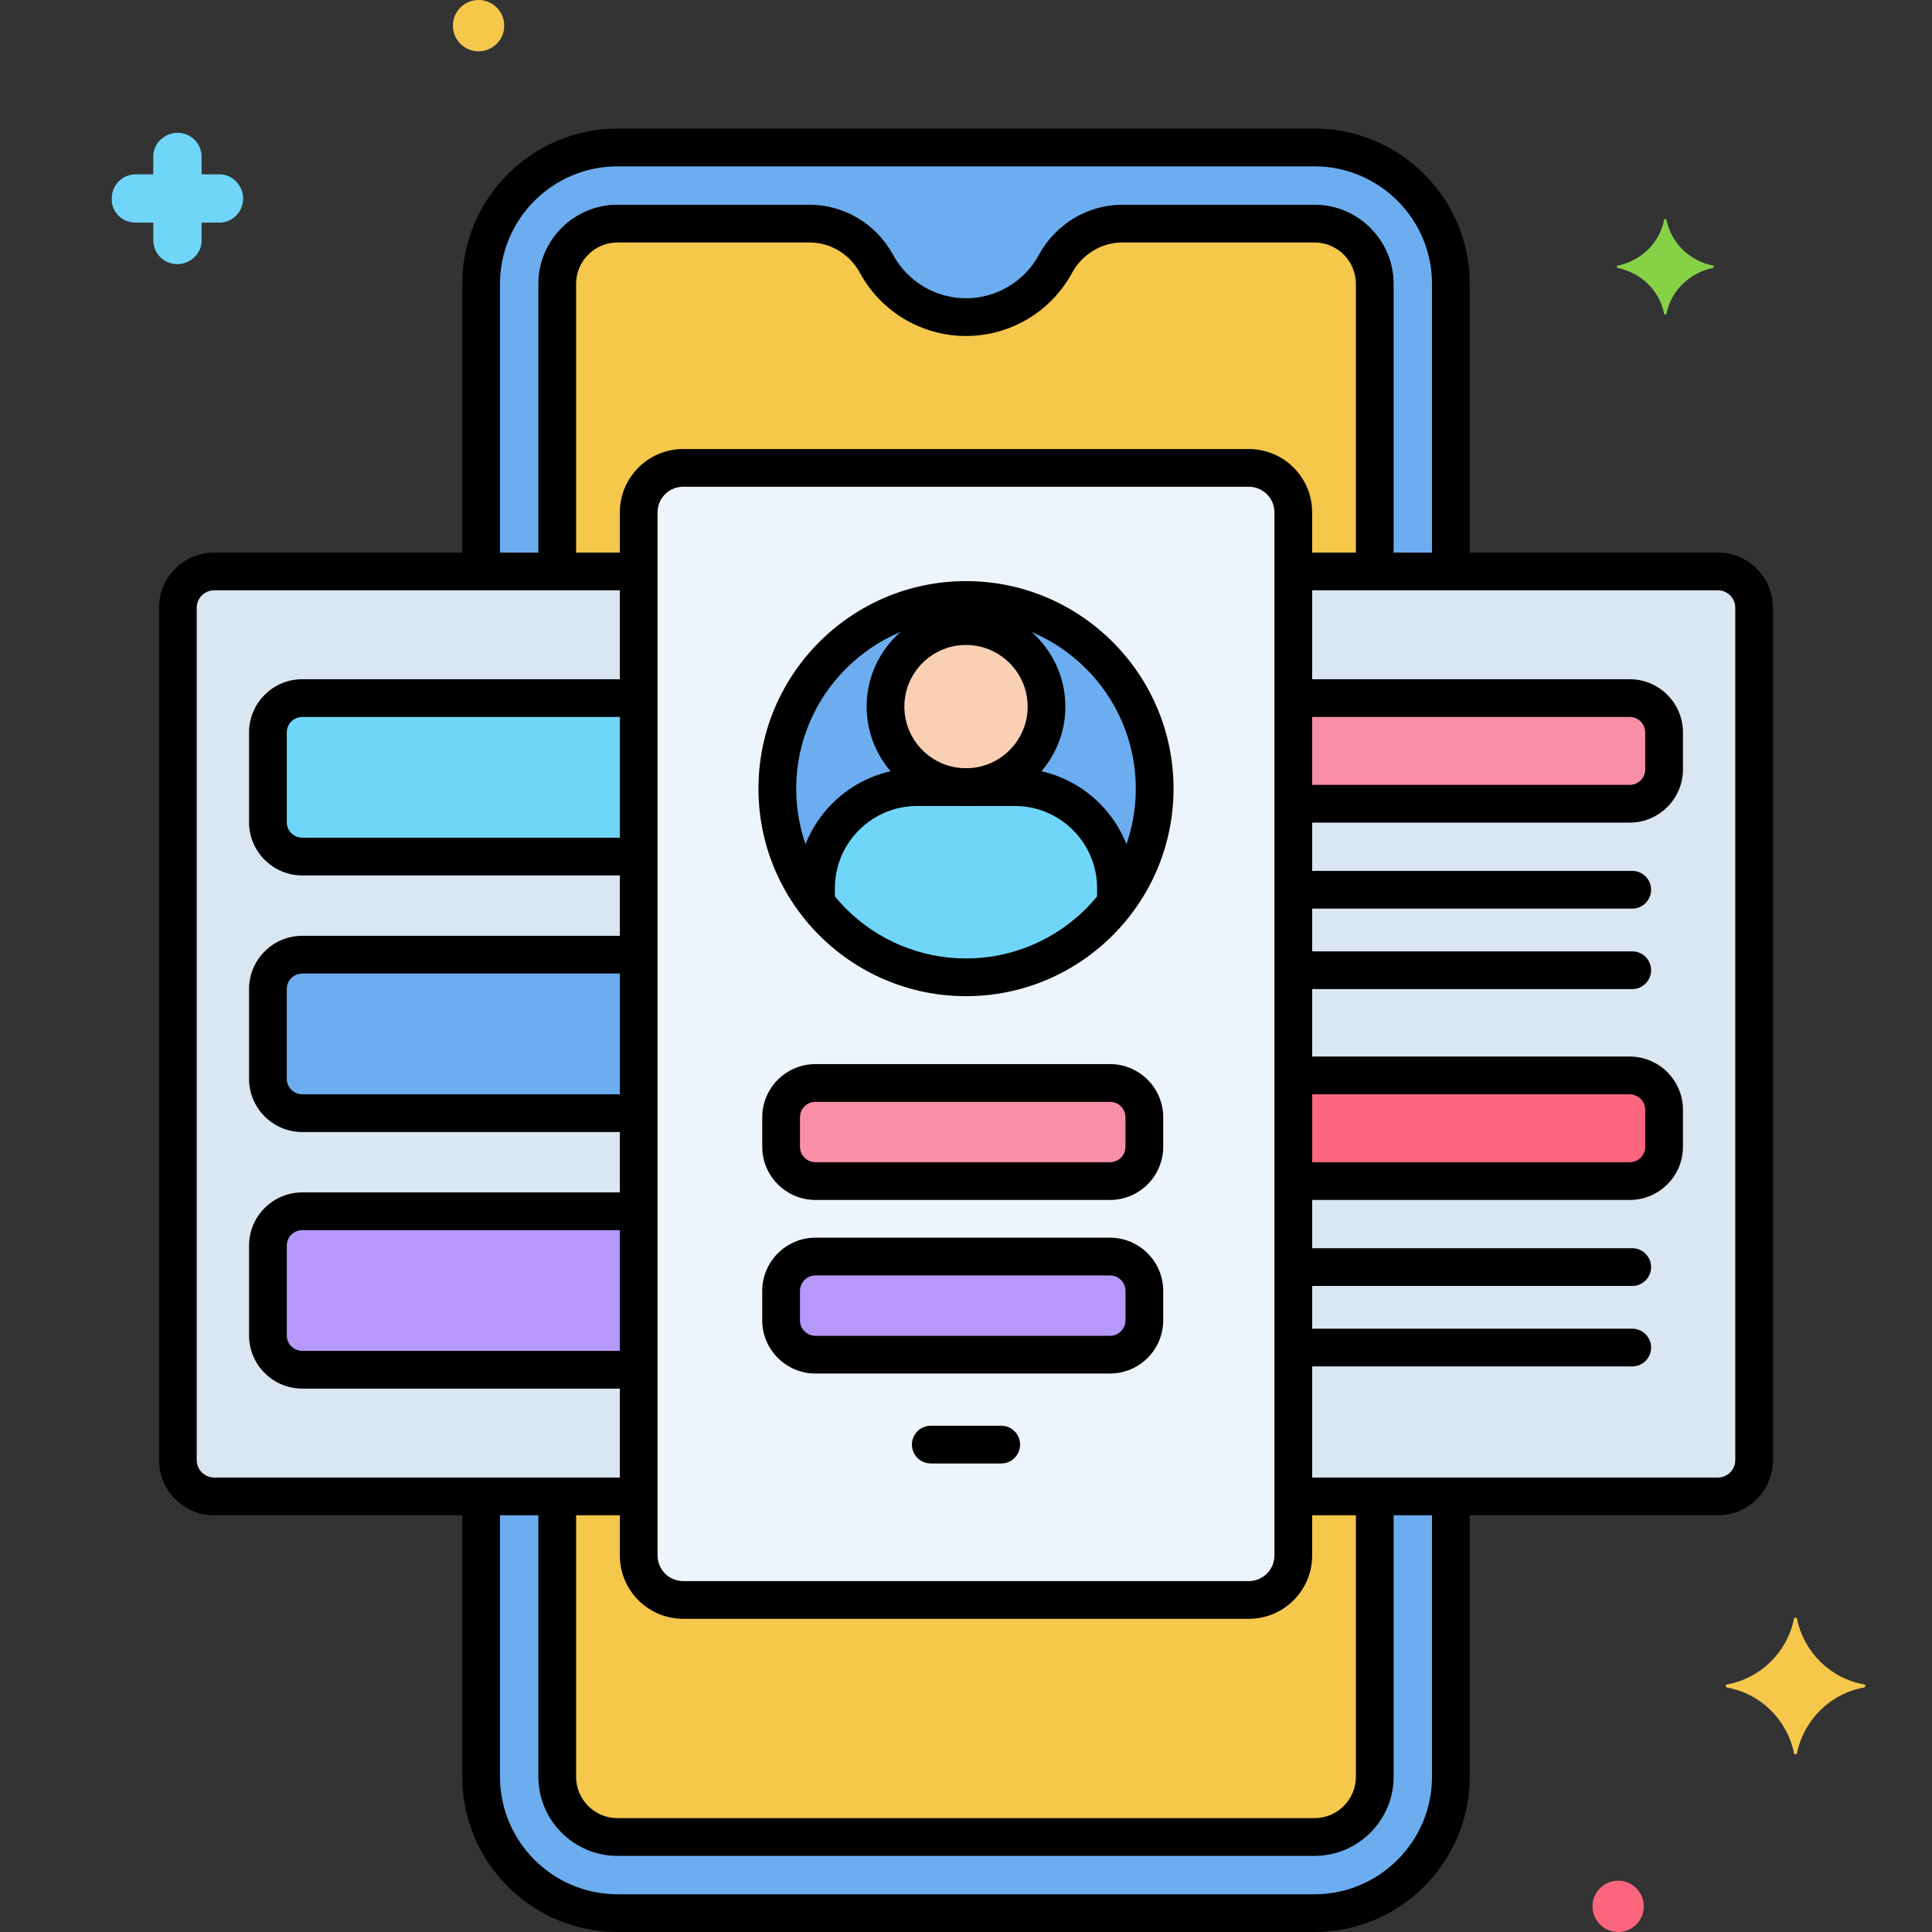
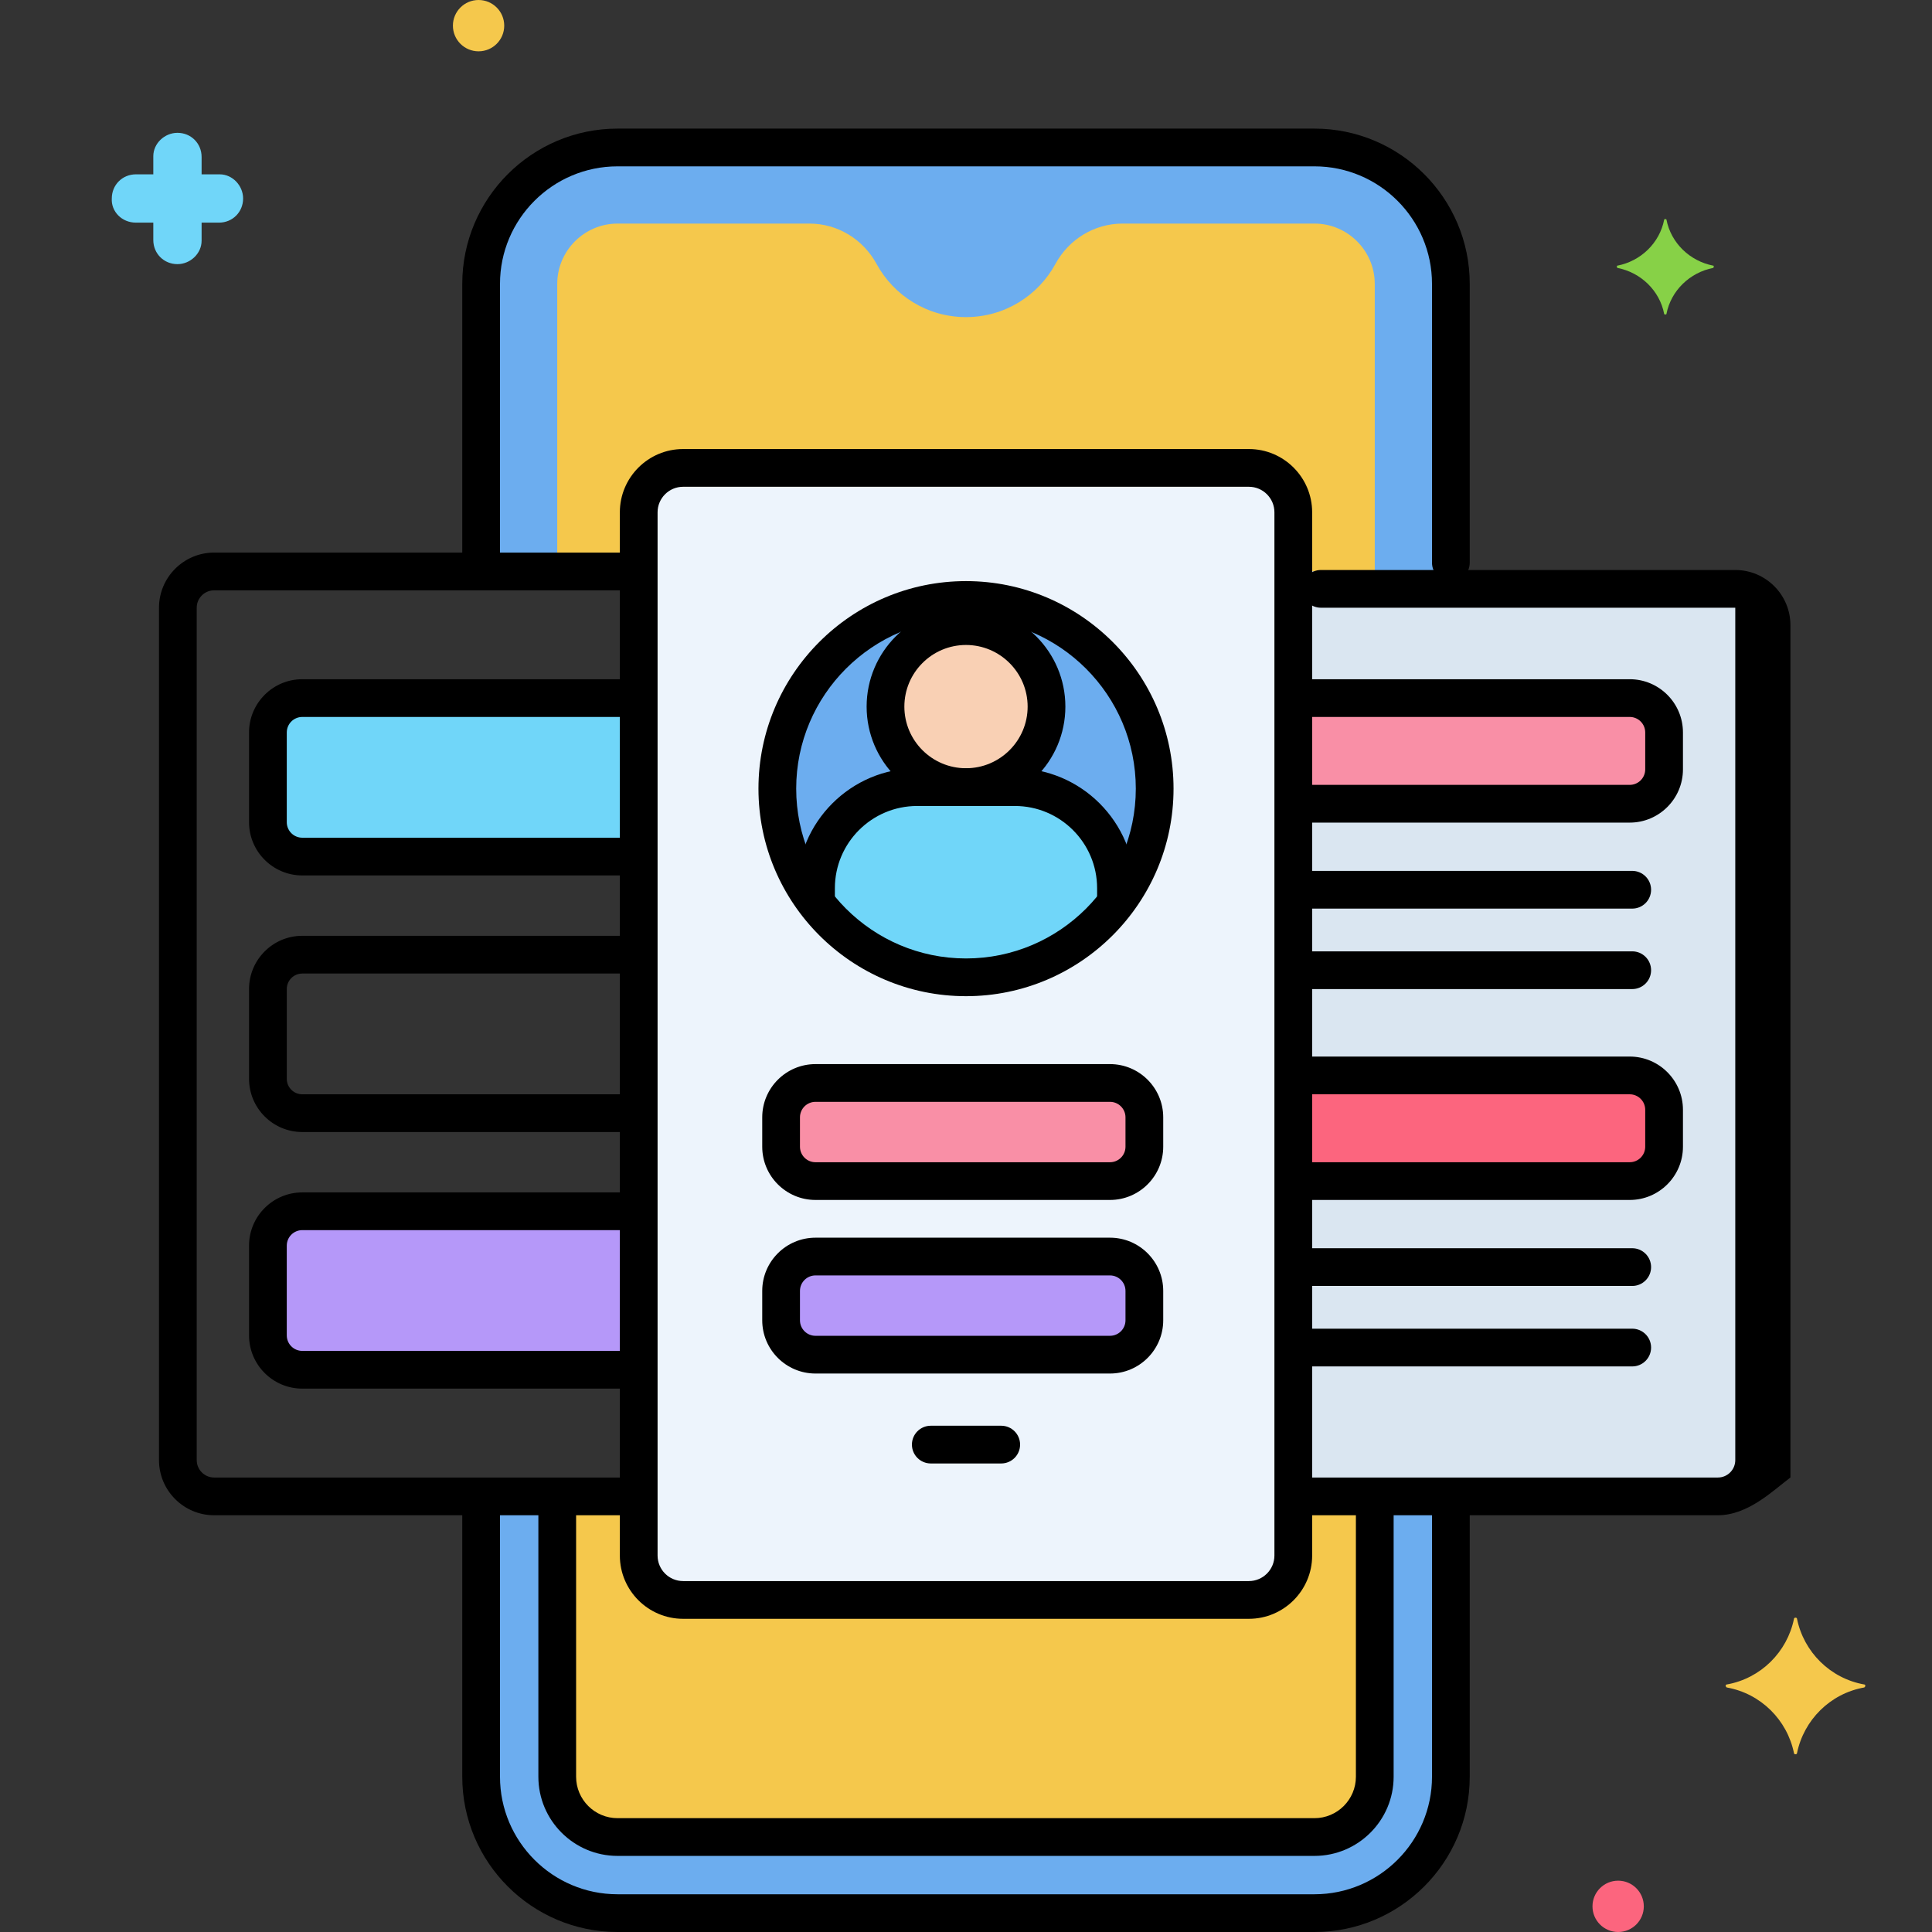
<svg xmlns="http://www.w3.org/2000/svg" x="0px" y="0px" viewBox="0 0 256 256" xml:space="preserve">
  <rect x="0" y="0" width="256" height="256" fill="#333333" stroke="none" />
  <g id="Layer_1" />
  <g id="Layer_2" />
  <g id="Layer_3" />
  <g id="Layer_4" />
  <g id="Layer_5" />
  <g id="Layer_6" />
  <g id="Layer_7" />
  <g id="Layer_8" />
  <g id="Layer_9" />
  <g id="Layer_10" />
  <g id="Layer_11" />
  <g id="Layer_12" />
  <g id="Layer_13" />
  <g id="Layer_14" />
  <g id="Layer_15" />
  <g id="Layer_16" />
  <g id="Layer_17" />
  <g id="Layer_18" />
  <g id="Layer_19" />
  <g id="Layer_20" />
  <g id="Layer_21" />
  <g id="Layer_22" />
  <g id="Layer_23" />
  <g id="Layer_24" />
  <g id="Layer_25" />
  <g id="Layer_26" />
  <g id="Layer_27" />
  <g id="Layer_28" />
  <g id="Layer_29" />
  <g id="Layer_30" />
  <g id="Layer_31" />
  <g id="Layer_32" />
  <g id="Layer_33" />
  <g id="Layer_34" />
  <g id="Layer_35" />
  <g id="Layer_36" />
  <g id="Layer_37" />
  <g id="Layer_38" />
  <g id="Layer_39" />
  <g id="Layer_40" />
  <g id="Layer_41" />
  <g id="Layer_42" />
  <g id="Layer_43" />
  <g id="Layer_44" />
  <g id="Layer_45" />
  <g id="Layer_46" />
  <g id="Layer_47" />
  <g id="Layer_48" />
  <g id="Layer_49" />
  <g id="Layer_50" />
  <g id="Layer_51">
    <g>
      <g>
        <path fill="#6CADEF" d="M171.367,198.279v7.837c0,3.249-2.634,5.883-5.883,5.883H90.516c-3.249,0-5.883-2.634-5.883-5.883v-7.837    H63.752v37.146c0,9.967,8.108,18.075,18.075,18.075h92.346c9.967,0,18.075-8.108,18.075-18.075v-37.146H171.367z" />
      </g>
      <g>
        <path fill="#6CADEF" d="M84.633,75.721v-7.837c0-3.249,2.634-5.883,5.883-5.883h74.968c3.249,0,5.883,2.634,5.883,5.883v7.837    h20.881V37.617c0-9.967-8.108-18.075-18.075-18.075H81.826c-9.966,0-18.075,8.108-18.075,18.075v38.104H84.633z" />
      </g>
      <g>
        <path fill="#F5C84C" d="M84.633,75.721v-7.837c0-3.249,2.634-5.883,5.883-5.883h74.968c3.249,0,5.883,2.634,5.883,5.883v7.837    h10.796V37.617c0-4.395-3.596-7.991-7.99-7.991h-25.434c-3.723,0-7.107,2.074-8.887,5.344c-2.286,4.2-6.733,7.05-11.852,7.05    c-5.119,0-9.566-2.85-11.852-7.05c-1.78-3.27-5.163-5.344-8.887-5.344H81.827c-4.395,0-7.99,3.596-7.99,7.99    c0,1.998,0,17.079,0,38.104H84.633z" />
      </g>
      <g>
        <path fill="#F5C84C" d="M171.367,198.279v7.837c0,3.249-2.634,5.883-5.883,5.883H90.516c-3.249,0-5.883-2.634-5.883-5.883v-7.837    H73.836c0,20.558,0,35.227,0,37.146c0,4.395,3.596,7.99,7.99,7.99h92.346c4.395,0,7.99-3.596,7.99-7.99v-37.146H171.367z" />
      </g>
      <g>
        <path fill="#EDF4FC" d="M165.484,212H90.516c-3.249,0-5.883-2.634-5.883-5.883V67.883c0-3.249,2.634-5.883,5.883-5.883h74.968    c3.249,0,5.883,2.634,5.883,5.883v138.233C171.367,209.366,168.733,212,165.484,212z" />
      </g>
      <g>
-         <path fill="#DAE6F1" d="M84.633,75.721H28.373c-2.655,0-4.807,2.152-4.807,4.807v112.945c0,2.655,2.152,4.807,4.807,4.807h56.259    V75.721z" />
-       </g>
+         </g>
      <g>
        <path fill="#DAE6F1" d="M171.367,75.721h56.259c2.655,0,4.807,2.152,4.807,4.807v112.945c0,2.655-2.152,4.807-4.807,4.807    h-56.259V75.721z" />
      </g>
      <g>
        <circle fill="#6CADEF" cx="128" cy="104.5" r="25" />
      </g>
      <g>
        <path fill="#70D6F9" d="M84.633,92.5h-44.58c-2.514,0-4.553,2.038-4.553,4.553v11.894c0,2.514,2.038,4.553,4.553,4.553h44.58    V92.5z" />
      </g>
      <g>
-         <path fill="#6CADEF" d="M84.633,126.5h-44.58c-2.514,0-4.553,2.038-4.553,4.553v11.894c0,2.514,2.038,4.553,4.553,4.553h44.58    V126.5z" />
-       </g>
+         </g>
      <g>
        <path fill="#F98FA6" d="M151.633,151.947v-3.895c0-2.514-2.038-4.553-4.553-4.553h-39.027c-2.514,0-4.553,2.038-4.553,4.553    v3.895c0,2.514,2.038,4.553,4.553,4.553h39.027C149.594,156.5,151.633,154.462,151.633,151.947z" />
      </g>
      <g>
        <path fill="#B598F9" d="M151.633,174.947v-3.895c0-2.514-2.038-4.553-4.553-4.553h-39.027c-2.514,0-4.553,2.038-4.553,4.553    v3.895c0,2.514,2.038,4.553,4.553,4.553h39.027C149.594,179.5,151.633,177.462,151.633,174.947z" />
      </g>
      <g>
        <path fill="#B598F9" d="M84.633,160.5h-44.58c-2.514,0-4.553,2.038-4.553,4.553v11.894c0,2.514,2.038,4.553,4.553,4.553h44.58    V160.5z" />
      </g>
      <g>
        <path fill="#F98FA6" d="M171.367,92.5h44.58c2.514,0,4.553,2.038,4.553,4.553v4.894c0,2.514-2.038,4.553-4.553,4.553h-44.58V92.5    z" />
      </g>
      <g>
        <path fill="#FC657E" d="M171.367,142.5h44.58c2.514,0,4.553,2.038,4.553,4.553v4.894c0,2.514-2.038,4.553-4.553,4.553h-44.58    V142.5z" />
      </g>
      <g>
        <path fill="#70D6F9" d="M108.126,119.661c4.568,5.979,11.769,9.839,19.874,9.839s15.306-3.86,19.874-9.839v-1.967    c0-7.399-5.998-13.397-13.397-13.397h-12.953c-7.399,0-13.397,5.998-13.397,13.397V119.661z" />
      </g>
      <g>
        <circle fill="#F9D0B4" cx="128" cy="93.63" r="10.667" />
      </g>
      <g>
        <path d="M174.173,256H81.827c-11.345,0-20.575-9.23-20.575-20.575V199.5c0-1.381,1.119-2.5,2.5-2.5s2.5,1.119,2.5,2.5v35.925    c0,8.588,6.987,15.575,15.575,15.575h92.346c8.588,0,15.575-6.987,15.575-15.575V199.5c0-1.381,1.119-2.5,2.5-2.5    s2.5,1.119,2.5,2.5v35.925C194.748,246.77,185.518,256,174.173,256z" />
      </g>
      <g>
        <path d="M192.248,77.063c-1.381,0-2.5-1.119-2.5-2.5V37.617c0-8.588-6.987-15.575-15.575-15.575H81.827    c-8.588,0-15.575,6.987-15.575,15.575v36.946c0,1.381-1.119,2.5-2.5,2.5s-2.5-1.119-2.5-2.5V37.617    c0-11.345,9.23-20.575,20.575-20.575h92.346c11.345,0,20.575,9.23,20.575,20.575v36.946    C194.748,75.944,193.629,77.063,192.248,77.063z" />
      </g>
      <g>
        <path fill="#87D147" d="M227.013,35.2c-3.1-0.6-5.6-3-6.2-6.1c0-0.1-0.3-0.1-0.3,0c-0.6,3.1-3.1,5.5-6.2,6.1    c-0.1,0-0.1,0.2,0,0.3c3.1,0.6,5.6,3,6.2,6.1c0,0.1,0.3,0.1,0.3,0c0.6-3.1,3.1-5.5,6.2-6.1    C227.113,35.4,227.113,35.2,227.013,35.2z" />
      </g>
      <g>
        <path fill="#70D6F9" d="M18.013,29.5h2.3v2.3c0,1.8,1.4,3.2,3.2,3.2c1.7,0,3.2-1.4,3.2-3.1v-0.1v-2.3h2.3c1.8,0,3.2-1.4,3.2-3.2    c0-1.7-1.4-3.2-3.1-3.2h-0.1h-2.3v-2.3c0-1.8-1.4-3.2-3.2-3.2c-1.7,0-3.2,1.4-3.2,3.1v0.1v2.3h-2.3c-1.8,0-3.2,1.4-3.2,3.2    C14.713,28,16.113,29.5,18.013,29.5C17.913,29.5,17.913,29.5,18.013,29.5z" />
      </g>
      <g>
        <circle fill="#FC657E" cx="214.413" cy="252.6" r="3.4" />
      </g>
      <g>
        <circle fill="#F5C84C" cx="63.413" cy="3.4" r="3.4" />
      </g>
      <g>
        <path fill="#F5C84C" d="M228.813,223.2c4.5-0.8,8-4.3,8.9-8.7c0-0.2,0.4-0.2,0.4,0c0.9,4.4,4.4,7.9,8.9,8.7c0.2,0,0.2,0.3,0,0.4    c-4.5,0.8-8,4.3-8.9,8.7c0,0.2-0.4,0.2-0.4,0c-0.9-4.4-4.4-7.9-8.9-8.7C228.613,223.5,228.613,223.2,228.813,223.2z" />
      </g>
      <g>
        <path d="M132.667,193.917h-9.333c-1.381,0-2.5-1.119-2.5-2.5s1.119-2.5,2.5-2.5h9.333c1.381,0,2.5,1.119,2.5,2.5    S134.047,193.917,132.667,193.917z" />
      </g>
      <g>
        <path d="M216.278,120.396h-43.556c-1.381,0-2.5-1.119-2.5-2.5s1.119-2.5,2.5-2.5h43.556c1.381,0,2.5,1.119,2.5,2.5    S217.659,120.396,216.278,120.396z" />
      </g>
      <g>
        <path d="M216.278,131.058h-43.556c-1.381,0-2.5-1.119-2.5-2.5s1.119-2.5,2.5-2.5h43.556c1.381,0,2.5,1.119,2.5,2.5    S217.659,131.058,216.278,131.058z" />
      </g>
      <g>
        <path d="M216.278,170.396h-43.556c-1.381,0-2.5-1.119-2.5-2.5s1.119-2.5,2.5-2.5h43.556c1.381,0,2.5,1.119,2.5,2.5    S217.659,170.396,216.278,170.396z" />
      </g>
      <g>
        <path d="M216.278,181.058h-43.556c-1.381,0-2.5-1.119-2.5-2.5s1.119-2.5,2.5-2.5h43.556c1.381,0,2.5,1.119,2.5,2.5    S217.659,181.058,216.278,181.058z" />
      </g>
      <g>
-         <path d="M73.836,77.063c-1.381,0-2.5-1.119-2.5-2.5V37.617c0-5.784,4.706-10.49,10.49-10.49h25.434    c4.603,0,8.85,2.548,11.083,6.648c1.929,3.545,5.629,5.746,9.656,5.746s7.728-2.201,9.656-5.746    c2.233-4.101,6.48-6.648,11.083-6.648h25.434c5.784,0,10.49,4.706,10.49,10.49V74.53c0,1.381-1.119,2.5-2.5,2.5    s-2.5-1.119-2.5-2.5V37.617c0-3.027-2.463-5.49-5.49-5.49h-25.434c-2.771,0-5.335,1.548-6.691,4.039    c-2.805,5.153-8.188,8.355-14.048,8.355s-11.243-3.202-14.048-8.355c-1.356-2.491-3.92-4.039-6.691-4.039H81.827    c-3.027,0-5.49,2.463-5.49,5.49v36.946C76.336,75.944,75.217,77.063,73.836,77.063z" />
-       </g>
+         </g>
      <g>
        <path d="M174.173,245.916H81.827c-5.784,0-10.49-4.706-10.49-10.491V199.5c0-1.381,1.119-2.5,2.5-2.5s2.5,1.119,2.5,2.5v35.925    c0,3.028,2.463,5.491,5.49,5.491h92.347c3.027,0,5.49-2.463,5.49-5.49v-35.759c0-1.381,1.119-2.5,2.5-2.5s2.5,1.119,2.5,2.5    v35.759C184.664,241.21,179.958,245.916,174.173,245.916z" />
      </g>
      <g>
        <path d="M165.484,214.5H90.516c-4.623,0-8.383-3.761-8.383-8.383V67.883c0-4.622,3.761-8.383,8.383-8.383h74.968    c4.623,0,8.383,3.761,8.383,8.383v138.234C173.867,210.739,170.106,214.5,165.484,214.5z M90.516,64.5    c-1.866,0-3.383,1.518-3.383,3.383v138.234c0,1.865,1.518,3.383,3.383,3.383h74.968c1.866,0,3.383-1.518,3.383-3.383V67.883    c0-1.865-1.518-3.383-3.383-3.383H90.516z" />
      </g>
      <g>
        <path d="M83.417,200.779H28.374c-4.029,0-7.307-3.277-7.307-7.307V80.527c0-4.029,3.278-7.307,7.307-7.307H83.5    c1.381,0,2.5,1.119,2.5,2.5s-1.119,2.5-2.5,2.5H28.374c-1.272,0-2.307,1.035-2.307,2.307v112.945    c0,1.271,1.035,2.307,2.307,2.307h55.043c1.381,0,2.5,1.119,2.5,2.5S84.798,200.779,83.417,200.779z" />
      </g>
      <g>
-         <path d="M227.626,200.779h-55.095c-1.381,0-2.5-1.119-2.5-2.5s1.119-2.5,2.5-2.5h55.095c1.272,0,2.307-1.035,2.307-2.307V80.527    c0-1.271-1.035-2.307-2.307-2.307h-54.904c-1.381,0-2.5-1.119-2.5-2.5s1.119-2.5,2.5-2.5h54.904c4.029,0,7.307,3.277,7.307,7.307    v112.945C234.934,197.502,231.656,200.779,227.626,200.779z" />
+         <path d="M227.626,200.779h-55.095c-1.381,0-2.5-1.119-2.5-2.5s1.119-2.5,2.5-2.5h55.095c1.272,0,2.307-1.035,2.307-2.307V80.527    h-54.904c-1.381,0-2.5-1.119-2.5-2.5s1.119-2.5,2.5-2.5h54.904c4.029,0,7.307,3.277,7.307,7.307    v112.945C234.934,197.502,231.656,200.779,227.626,200.779z" />
      </g>
      <g>
        <path d="M128,132c-15.164,0-27.5-12.337-27.5-27.5S112.836,77,128,77s27.5,12.337,27.5,27.5S143.164,132,128,132z M128,82    c-12.407,0-22.5,10.094-22.5,22.5S115.593,127,128,127s22.5-10.094,22.5-22.5S140.407,82,128,82z" />
      </g>
      <g>
        <path d="M83.25,116H40.053c-3.889,0-7.053-3.164-7.053-7.053V97.053C33,93.164,36.164,90,40.053,90H83.5    c1.381,0,2.5,1.119,2.5,2.5S84.881,95,83.5,95H40.053C38.921,95,38,95.921,38,97.053v11.895c0,1.132,0.921,2.053,2.053,2.053    H83.25c1.381,0,2.5,1.119,2.5,2.5S84.63,116,83.25,116z" />
      </g>
      <g>
        <path d="M83.5,150H40.053c-3.889,0-7.053-3.164-7.053-7.053v-11.895c0-3.889,3.164-7.053,7.053-7.053H83.5    c1.381,0,2.5,1.119,2.5,2.5s-1.119,2.5-2.5,2.5H40.053c-1.132,0-2.053,0.921-2.053,2.053v11.895c0,1.132,0.921,2.053,2.053,2.053    H83.5c1.381,0,2.5,1.119,2.5,2.5S84.881,150,83.5,150z" />
      </g>
      <g>
        <path d="M147.08,159h-39.027c-3.889,0-7.053-3.164-7.053-7.053v-3.895c0-3.889,3.164-7.053,7.053-7.053h39.027    c3.889,0,7.053,3.164,7.053,7.053v3.895C154.133,155.836,150.969,159,147.08,159z M108.053,146c-1.132,0-2.053,0.921-2.053,2.053    v3.895c0,1.132,0.921,2.053,2.053,2.053h39.027c1.132,0,2.053-0.921,2.053-2.053v-3.895c0-1.132-0.921-2.053-2.053-2.053H108.053    z" />
      </g>
      <g>
        <path d="M147.08,182h-39.027c-3.889,0-7.053-3.164-7.053-7.053v-3.895c0-3.889,3.164-7.053,7.053-7.053h39.027    c3.889,0,7.053,3.164,7.053,7.053v3.895C154.133,178.836,150.969,182,147.08,182z M108.053,169c-1.132,0-2.053,0.921-2.053,2.053    v3.895c0,1.132,0.921,2.053,2.053,2.053h39.027c1.132,0,2.053-0.921,2.053-2.053v-3.895c0-1.132-0.921-2.053-2.053-2.053H108.053    z" />
      </g>
      <g>
        <path d="M83.5,184H40.053c-3.889,0-7.053-3.164-7.053-7.053v-11.895c0-3.889,3.164-7.053,7.053-7.053H83.5    c1.381,0,2.5,1.119,2.5,2.5s-1.119,2.5-2.5,2.5H40.053c-1.132,0-2.053,0.921-2.053,2.053v11.895c0,1.132,0.921,2.053,2.053,2.053    H83.5c1.381,0,2.5,1.119,2.5,2.5S84.881,184,83.5,184z" />
      </g>
      <g>
        <path d="M215.947,109h-43.225c-1.381,0-2.5-1.119-2.5-2.5s1.119-2.5,2.5-2.5h43.225c1.132,0,2.053-0.921,2.053-2.053v-4.895    c0-1.132-0.921-2.053-2.053-2.053h-43.225c-1.381,0-2.5-1.119-2.5-2.5s1.119-2.5,2.5-2.5h43.225c3.889,0,7.053,3.164,7.053,7.053    v4.895C223,105.836,219.836,109,215.947,109z" />
      </g>
      <g>
        <path d="M215.947,159h-42.905c-1.381,0-2.5-1.119-2.5-2.5s1.119-2.5,2.5-2.5h42.905c1.132,0,2.053-0.921,2.053-2.053v-4.895    c0-1.132-0.921-2.053-2.053-2.053h-43.416c-1.381,0-2.5-1.119-2.5-2.5s1.119-2.5,2.5-2.5h43.416c3.889,0,7.053,3.164,7.053,7.053    v4.895C223,155.836,219.836,159,215.947,159z" />
      </g>
      <g>
        <path d="M108.126,121.959c-1.381,0-2.5-1.119-2.5-2.5v-1.766c0-8.766,7.131-15.896,15.897-15.896h12.953    c8.766,0,15.897,7.131,15.897,15.896v1.588c0,1.381-1.119,2.5-2.5,2.5s-2.5-1.119-2.5-2.5v-1.588    c0-6.009-4.889-10.896-10.897-10.896h-12.953c-6.009,0-10.897,4.888-10.897,10.896v1.766    C110.626,120.84,109.507,121.959,108.126,121.959z" />
      </g>
      <g>
        <path d="M128,106.796c-7.26,0-13.167-5.906-13.167-13.166c0-7.261,5.906-13.167,13.167-13.167s13.167,5.906,13.167,13.167    C141.167,100.89,135.26,106.796,128,106.796z M128,85.463c-4.503,0-8.167,3.664-8.167,8.167s3.664,8.166,8.167,8.166    s8.167-3.663,8.167-8.166S132.503,85.463,128,85.463z" />
      </g>
    </g>
  </g>
  <g id="Layer_52" />
  <g id="Layer_53" />
  <g id="Layer_54" />
  <g id="Layer_55" />
  <g id="Layer_56" />
  <g id="Layer_57" />
  <g id="Layer_58" />
  <g id="Layer_59" />
  <g id="Layer_60" />
  <g id="Layer_61" />
  <g id="Layer_62" />
  <g id="Layer_63" />
  <g id="Layer_64" />
  <g id="Layer_65" />
  <g id="Layer_66" />
  <g id="Layer_67" />
  <g id="Layer_68" />
  <g id="Layer_69" />
  <g id="Layer_70" />
</svg>